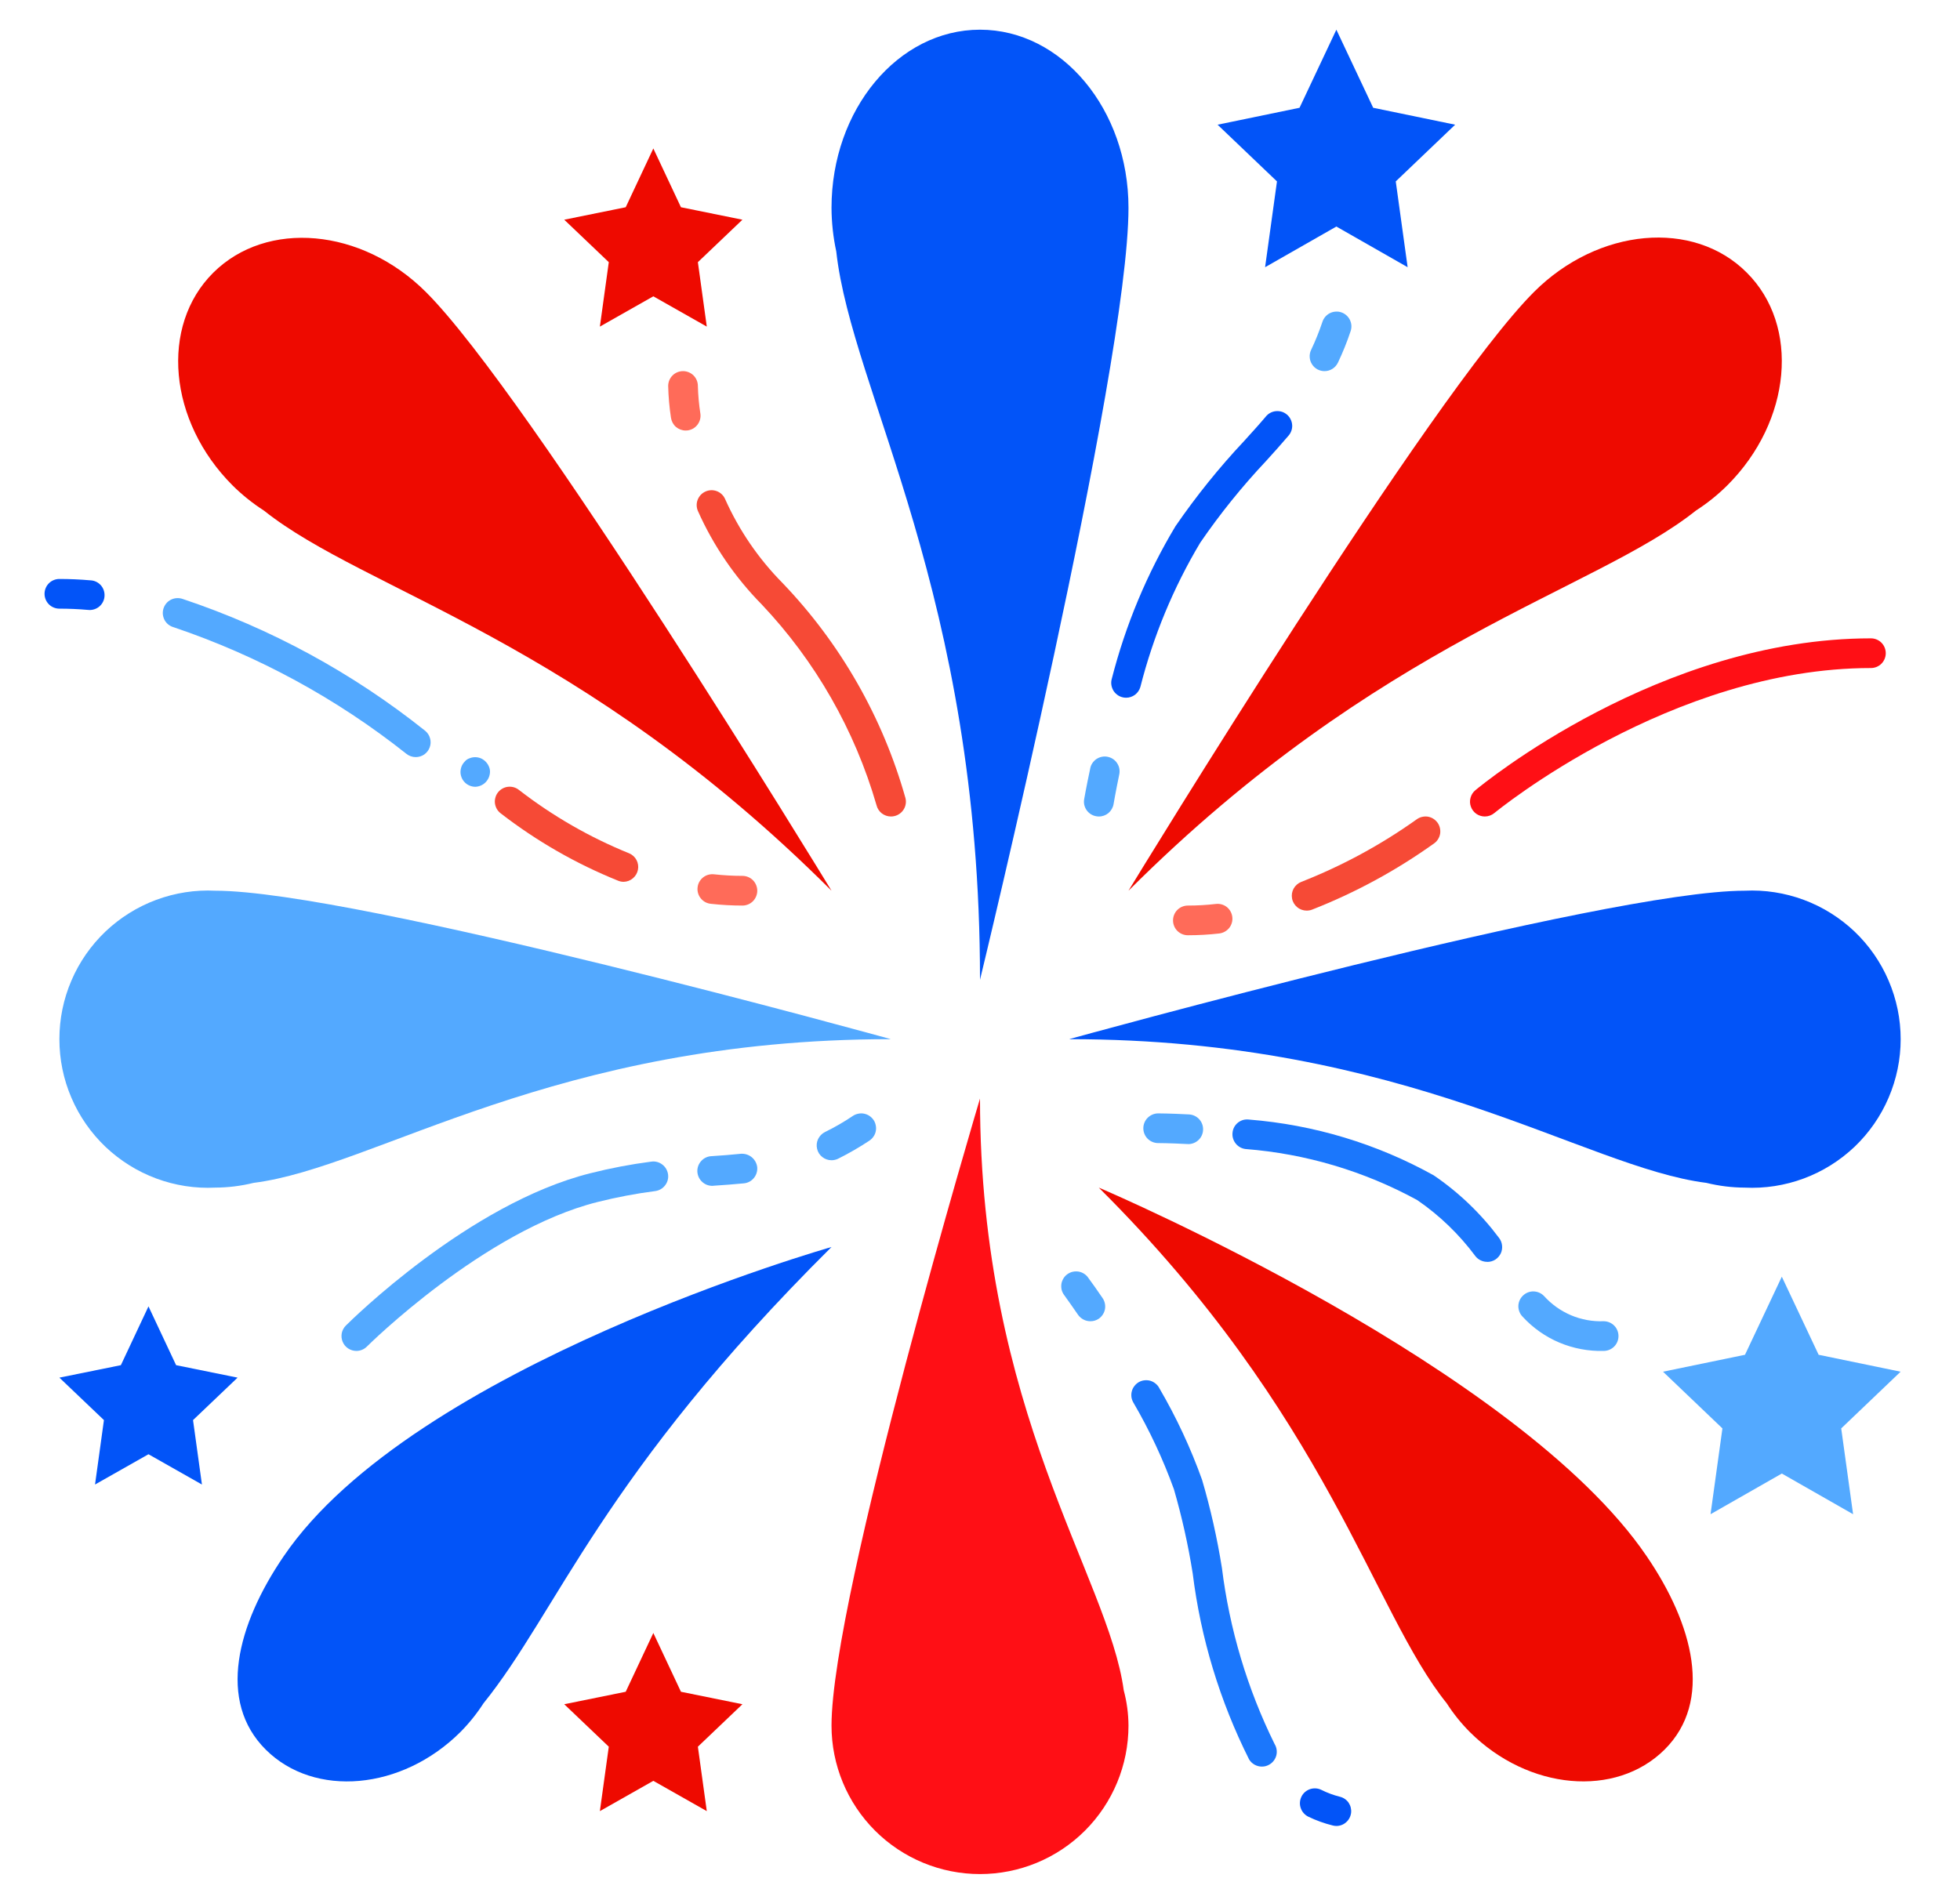
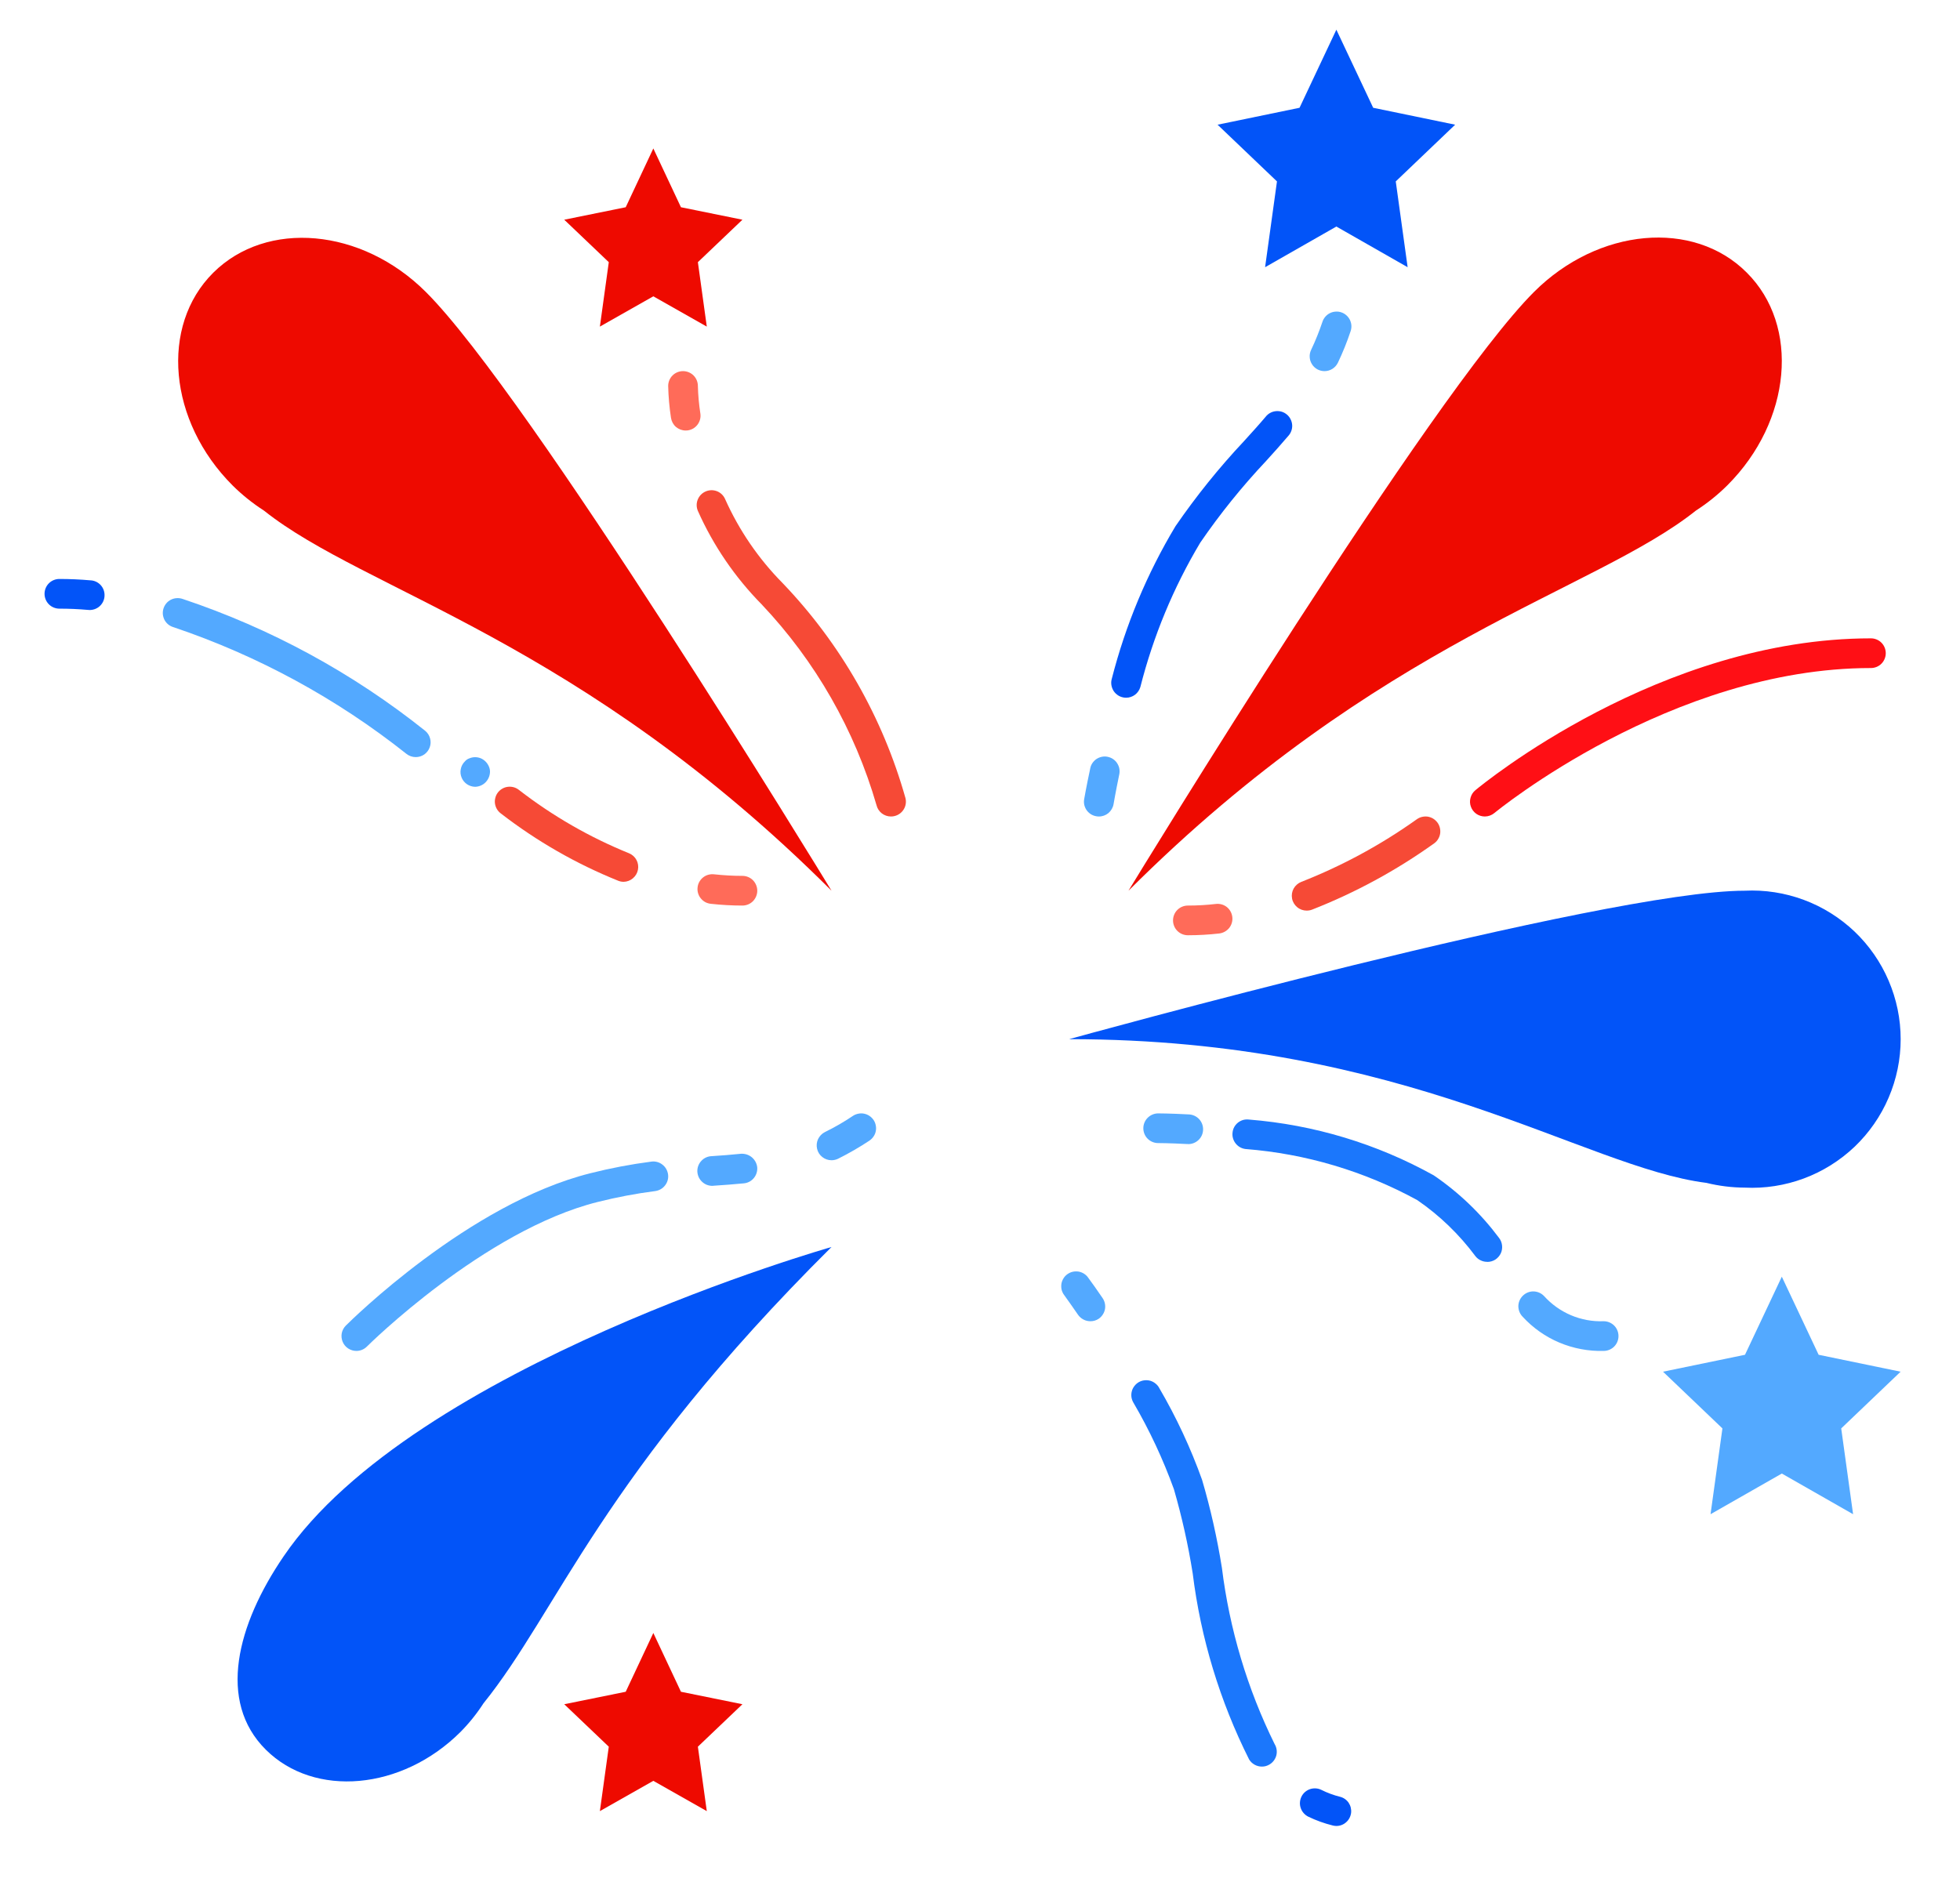
<svg xmlns="http://www.w3.org/2000/svg" width="33" height="32" viewBox="0 0 33 32" fill="none">
  <g clip-path="url(#clip0_289_42658)">
    <path d="M32 23.1L31 24.055L31.2 25.5L30 24.815L28.8 25.5L29 24.055L28 23.1L29.38 22.815L30 21.5L30.62 22.815L32 23.1Z" fill="#53A9FF" />
    <path d="M12.5 3.7L11.75 4.415L11.9 5.5L11 4.99L10.1 5.5L10.25 4.415L9.5 3.7L10.535 3.49L11 2.5L11.465 3.49L12.5 3.7Z" fill="#EE0A00" />
    <path d="M12.5 28.7L11.75 29.415L11.9 30.5L11 29.99L10.1 30.5L10.25 29.415L9.5 28.7L10.535 28.49L11 27.5L11.465 28.49L12.5 28.7Z" fill="#EE0A00" />
    <path d="M24.5 2.1L23.5 3.055L23.7 4.5L22.5 3.815L21.3 4.5L21.5 3.055L20.5 2.1L21.88 1.815L22.5 0.5L23.12 1.815L24.5 2.1Z" fill="#0254F8" />
-     <path d="M4 23.2L3.25 23.915L3.4 25L2.5 24.49L1.6 25L1.75 23.915L1 23.2L2.035 22.99L2.5 22L2.965 22.99L4 23.2Z" fill="#0254F8" />
-     <path d="M18.92 28.465C18.972 28.659 18.999 28.859 19 29.06C19 29.723 18.737 30.359 18.268 30.828C17.799 31.297 17.163 31.56 16.5 31.56C15.837 31.56 15.201 31.297 14.732 30.828C14.263 30.359 14 29.723 14 29.06C14 26.875 16.5 18.5 16.5 18.5C16.5 23.78 18.66 26.545 18.92 28.465Z" fill="#FF0F15" />
-     <path d="M15 17.5C9.315 17.5 6.335 19.66 4.27 19.92C4.059 19.972 3.842 19.999 3.625 20C3.286 20.017 2.948 19.964 2.63 19.846C2.312 19.728 2.022 19.546 1.776 19.313C1.531 19.079 1.335 18.798 1.202 18.486C1.068 18.174 1 17.839 1 17.5C1 17.161 1.068 16.826 1.202 16.514C1.335 16.202 1.531 15.921 1.776 15.687C2.022 15.454 2.312 15.272 2.63 15.154C2.948 15.036 3.286 14.983 3.625 15C5.98 15 15 17.5 15 17.5Z" fill="#53A9FF" />
    <path d="M29.375 15C29.714 14.983 30.052 15.036 30.37 15.154C30.688 15.272 30.978 15.454 31.224 15.687C31.469 15.921 31.665 16.202 31.798 16.514C31.932 16.826 32.001 17.161 32.001 17.5C32.001 17.839 31.932 18.174 31.798 18.486C31.665 18.798 31.469 19.079 31.224 19.313C30.978 19.546 30.688 19.728 30.37 19.846C30.052 19.964 29.714 20.017 29.375 20C29.158 19.999 28.941 19.972 28.73 19.92C26.665 19.66 23.69 17.5 18 17.5C18 17.5 27.02 15 29.375 15Z" fill="#0254F8" />
-     <path d="M16.5 0.5C17.88 0.5 19 1.845 19 3.5C19 6.195 16.5 16.5 16.5 16.5C16.5 10 14.34 6.6 14.08 4.235C14.028 3.993 14.001 3.747 14 3.5C14 1.845 15.12 0.5 16.5 0.5Z" fill="#0254F8" />
-     <path d="M27.725 26.208C28.51 27.358 28.846 28.649 28.025 29.465C27.204 30.279 25.734 30.15 24.748 29.169C24.602 29.022 24.471 28.86 24.358 28.684C23.108 27.134 22.367 23.847 18.5 20C18.715 20.09 25.578 23.047 27.725 26.208Z" fill="#EE0A00" />
    <path d="M14 15C9.768 10.773 6.156 9.963 4.446 8.6C4.255 8.477 4.077 8.335 3.916 8.175C2.835 7.094 2.69 5.489 3.59 4.593C4.49 3.698 6.09 3.838 7.172 4.919C8.9 6.642 13.845 14.745 14 15Z" fill="#EE0A00" />
    <path d="M4.775 26.21C6.955 23 14 21 14 21C10.13 24.845 9.39 27.135 8.14 28.685C8.027 28.86 7.896 29.023 7.75 29.17C6.765 30.15 5.295 30.28 4.475 29.465C3.655 28.65 3.99 27.36 4.775 26.21Z" fill="#0254F8" />
    <path d="M29.41 4.591C30.309 5.486 30.165 7.091 29.084 8.172C28.923 8.332 28.745 8.475 28.554 8.598C26.843 9.963 23.232 10.773 19 15C19.155 14.745 24.1 6.642 25.828 4.916C26.909 3.836 28.514 3.691 29.41 4.591Z" fill="#EE0A00" />
    <path d="M1.5 10.271H1.479C1.32 10.257 1.16 10.25 1 10.25C0.934 10.25 0.87 10.224 0.823 10.177C0.776 10.13 0.75 10.066 0.75 10C0.75 9.934 0.776 9.87 0.823 9.823C0.87 9.776 0.934 9.75 1 9.75C1.174 9.75 1.35 9.758 1.521 9.773C1.587 9.775 1.65 9.804 1.695 9.853C1.74 9.902 1.763 9.967 1.76 10.033C1.758 10.099 1.729 10.162 1.68 10.207C1.631 10.252 1.566 10.275 1.5 10.273V10.271Z" fill="#0254F8" />
    <path d="M7 12.75C6.942 12.75 6.885 12.73 6.84 12.693C5.668 11.763 4.344 11.043 2.927 10.564C2.894 10.555 2.864 10.54 2.837 10.52C2.811 10.499 2.788 10.473 2.772 10.444C2.756 10.414 2.746 10.382 2.742 10.348C2.739 10.315 2.742 10.281 2.752 10.249C2.762 10.217 2.778 10.187 2.8 10.161C2.821 10.135 2.848 10.114 2.878 10.099C2.908 10.084 2.941 10.075 2.975 10.073C3.008 10.071 3.042 10.075 3.074 10.086C4.556 10.581 5.939 11.333 7.16 12.308C7.2 12.341 7.228 12.385 7.241 12.435C7.255 12.484 7.253 12.537 7.235 12.585C7.218 12.633 7.186 12.675 7.144 12.705C7.102 12.734 7.051 12.75 7 12.75Z" fill="#53A9FF" />
    <path d="M12.5 15.25C12.324 15.25 12.148 15.24 11.973 15.221C11.94 15.218 11.908 15.209 11.878 15.194C11.848 15.178 11.822 15.157 11.801 15.131C11.779 15.106 11.764 15.076 11.754 15.044C11.744 15.012 11.741 14.979 11.745 14.945C11.748 14.912 11.758 14.88 11.774 14.851C11.791 14.822 11.812 14.796 11.839 14.775C11.865 14.755 11.895 14.739 11.927 14.731C11.96 14.722 11.993 14.72 12.026 14.724C12.184 14.741 12.342 14.75 12.5 14.75C12.566 14.75 12.63 14.776 12.677 14.823C12.723 14.87 12.75 14.934 12.75 15C12.75 15.066 12.723 15.13 12.677 15.177C12.63 15.224 12.566 15.25 12.5 15.25Z" fill="#FF6B59" />
    <path d="M10.5 14.85C10.469 14.85 10.437 14.844 10.408 14.832C9.701 14.547 9.037 14.166 8.434 13.7C8.407 13.68 8.384 13.655 8.367 13.627C8.35 13.598 8.339 13.566 8.334 13.534C8.329 13.5 8.331 13.467 8.34 13.435C8.348 13.402 8.363 13.372 8.383 13.346C8.404 13.319 8.429 13.297 8.458 13.281C8.487 13.264 8.519 13.254 8.552 13.25C8.586 13.246 8.619 13.249 8.651 13.258C8.683 13.267 8.713 13.283 8.739 13.304C9.305 13.742 9.929 14.101 10.592 14.37C10.645 14.392 10.689 14.431 10.716 14.482C10.743 14.532 10.752 14.591 10.741 14.647C10.73 14.703 10.7 14.754 10.656 14.791C10.613 14.828 10.557 14.849 10.5 14.85Z" fill="#F64A36" />
    <path d="M8 13.25C7.951 13.249 7.903 13.234 7.863 13.207C7.822 13.179 7.79 13.14 7.772 13.095C7.753 13.05 7.748 13 7.758 12.952C7.767 12.904 7.79 12.859 7.825 12.825C7.846 12.799 7.874 12.78 7.905 12.77C7.966 12.745 8.034 12.745 8.095 12.77C8.155 12.796 8.204 12.845 8.23 12.905C8.244 12.935 8.251 12.967 8.25 13C8.248 13.066 8.221 13.128 8.175 13.175C8.128 13.222 8.066 13.248 8 13.25Z" fill="#53A9FF" />
    <path d="M25 13.75C24.948 13.75 24.898 13.734 24.856 13.705C24.814 13.675 24.782 13.633 24.765 13.585C24.747 13.537 24.745 13.484 24.759 13.435C24.772 13.385 24.8 13.341 24.84 13.308C24.965 13.204 27.95 10.75 31.5 10.75C31.566 10.75 31.63 10.776 31.677 10.823C31.724 10.87 31.75 10.934 31.75 11C31.75 11.066 31.724 11.13 31.677 11.177C31.63 11.224 31.566 11.25 31.5 11.25C28.135 11.25 25.189 13.668 25.16 13.692C25.115 13.729 25.058 13.75 25 13.75Z" fill="#FF0F15" />
    <path d="M20 15.75C19.934 15.75 19.87 15.724 19.823 15.677C19.776 15.63 19.75 15.566 19.75 15.5C19.75 15.434 19.776 15.37 19.823 15.323C19.87 15.276 19.934 15.25 20 15.25C20.158 15.25 20.315 15.241 20.471 15.223C20.537 15.215 20.604 15.234 20.656 15.275C20.707 15.316 20.741 15.377 20.748 15.443C20.756 15.508 20.737 15.575 20.696 15.627C20.655 15.678 20.594 15.712 20.529 15.72C20.353 15.74 20.177 15.75 20 15.75Z" fill="#FF6B59" />
    <path d="M22 15.335C21.942 15.335 21.885 15.315 21.84 15.277C21.795 15.24 21.764 15.188 21.754 15.131C21.743 15.073 21.753 15.014 21.781 14.963C21.81 14.912 21.856 14.872 21.91 14.851C22.597 14.581 23.249 14.228 23.85 13.8C23.877 13.78 23.906 13.766 23.938 13.758C23.97 13.75 24.003 13.748 24.036 13.752C24.068 13.757 24.099 13.768 24.128 13.785C24.156 13.802 24.18 13.824 24.2 13.85C24.22 13.876 24.234 13.906 24.242 13.938C24.25 13.97 24.252 14.003 24.248 14.035C24.243 14.068 24.232 14.099 24.215 14.127C24.199 14.156 24.177 14.18 24.15 14.2C23.512 14.657 22.82 15.033 22.09 15.319C22.061 15.33 22.031 15.335 22 15.335Z" fill="#F64A36" />
    <path d="M22.5 30.75C22.48 30.75 22.459 30.747 22.439 30.742C22.297 30.707 22.159 30.657 22.026 30.593C21.967 30.563 21.921 30.511 21.9 30.448C21.878 30.386 21.883 30.317 21.912 30.257C21.941 30.197 21.993 30.152 22.056 30.13C22.119 30.109 22.188 30.113 22.247 30.142C22.347 30.192 22.452 30.231 22.56 30.258C22.619 30.272 22.671 30.308 22.706 30.358C22.74 30.409 22.755 30.47 22.748 30.53C22.74 30.591 22.711 30.647 22.665 30.687C22.62 30.728 22.561 30.75 22.5 30.75Z" fill="#0254F8" />
    <path d="M21.245 29.75C21.202 29.75 21.16 29.739 21.123 29.718C21.085 29.697 21.054 29.667 21.031 29.63C20.538 28.647 20.216 27.587 20.081 26.495C20.005 26.017 19.899 25.544 19.765 25.079C19.582 24.574 19.355 24.087 19.084 23.623C19.067 23.594 19.055 23.563 19.05 23.529C19.046 23.496 19.047 23.462 19.056 23.43C19.064 23.398 19.079 23.367 19.1 23.341C19.12 23.314 19.146 23.292 19.175 23.275C19.204 23.259 19.236 23.248 19.269 23.245C19.303 23.241 19.336 23.244 19.369 23.253C19.401 23.263 19.431 23.279 19.456 23.3C19.482 23.321 19.504 23.347 19.519 23.377C19.806 23.868 20.047 24.385 20.239 24.921C20.382 25.407 20.493 25.903 20.573 26.404C20.701 27.435 21 28.438 21.46 29.37C21.495 29.427 21.505 29.495 21.49 29.559C21.474 29.623 21.433 29.679 21.377 29.713C21.337 29.738 21.292 29.751 21.245 29.75Z" fill="#1B77FC" />
    <path d="M18.357 22.25C18.316 22.25 18.276 22.24 18.241 22.221C18.205 22.202 18.174 22.175 18.151 22.142C18.058 22.007 17.979 21.895 17.919 21.812C17.898 21.785 17.884 21.755 17.875 21.723C17.867 21.69 17.866 21.657 17.87 21.624C17.875 21.591 17.887 21.559 17.904 21.531C17.921 21.502 17.944 21.477 17.971 21.458C17.998 21.439 18.029 21.424 18.061 21.417C18.094 21.41 18.127 21.409 18.16 21.414C18.193 21.42 18.224 21.432 18.252 21.45C18.28 21.468 18.305 21.491 18.323 21.519C18.386 21.604 18.468 21.719 18.563 21.859C18.582 21.886 18.595 21.916 18.602 21.949C18.609 21.981 18.61 22.015 18.604 22.047C18.598 22.08 18.585 22.111 18.567 22.138C18.549 22.166 18.526 22.19 18.498 22.209C18.457 22.236 18.407 22.251 18.357 22.25Z" fill="#53A9FF" />
    <path d="M14 19.539C13.944 19.539 13.889 19.52 13.845 19.485C13.8 19.45 13.769 19.401 13.757 19.346C13.744 19.291 13.75 19.233 13.774 19.182C13.799 19.131 13.839 19.089 13.89 19.064C14.053 18.984 14.211 18.893 14.362 18.791C14.389 18.773 14.42 18.761 14.452 18.755C14.485 18.748 14.518 18.748 14.55 18.755C14.582 18.762 14.613 18.774 14.64 18.793C14.667 18.811 14.69 18.835 14.709 18.862C14.727 18.889 14.739 18.92 14.745 18.952C14.752 18.985 14.752 19.018 14.745 19.05C14.739 19.082 14.726 19.113 14.707 19.14C14.689 19.167 14.665 19.19 14.638 19.209C14.469 19.321 14.292 19.423 14.11 19.514C14.076 19.53 14.038 19.539 14 19.539Z" fill="#53A9FF" />
    <path d="M12 19.97C11.934 19.972 11.869 19.948 11.821 19.902C11.772 19.857 11.744 19.794 11.741 19.728C11.739 19.662 11.763 19.597 11.809 19.549C11.854 19.5 11.917 19.472 11.983 19.47C12.152 19.459 12.315 19.447 12.475 19.43C12.541 19.426 12.606 19.446 12.657 19.488C12.708 19.53 12.741 19.59 12.749 19.655C12.755 19.721 12.735 19.787 12.693 19.838C12.651 19.89 12.59 19.922 12.524 19.928C12.359 19.945 12.191 19.956 12.017 19.968L12 19.97Z" fill="#53A9FF" />
    <path d="M6 22.75C5.95 22.75 5.902 22.735 5.861 22.708C5.82 22.681 5.788 22.642 5.769 22.596C5.75 22.55 5.745 22.5 5.754 22.451C5.764 22.403 5.788 22.358 5.823 22.323C5.907 22.24 7.896 20.269 9.939 19.758C10.278 19.672 10.621 19.607 10.967 19.562C11.033 19.553 11.1 19.571 11.152 19.612C11.205 19.652 11.239 19.712 11.248 19.778C11.257 19.843 11.239 19.91 11.198 19.962C11.158 20.015 11.098 20.049 11.033 20.058C10.705 20.1 10.381 20.162 10.062 20.242C8.152 20.72 6.196 22.657 6.177 22.677C6.154 22.7 6.126 22.719 6.096 22.731C6.065 22.744 6.033 22.75 6 22.75Z" fill="#53A9FF" />
    <path d="M22.3 6.25C22.258 6.25 22.216 6.239 22.179 6.219C22.142 6.198 22.111 6.169 22.089 6.133C22.066 6.097 22.053 6.056 22.051 6.014C22.048 5.972 22.057 5.93 22.075 5.892C22.148 5.739 22.211 5.581 22.265 5.421C22.275 5.389 22.292 5.36 22.313 5.335C22.335 5.309 22.361 5.289 22.39 5.274C22.42 5.259 22.452 5.25 22.485 5.248C22.518 5.245 22.552 5.249 22.583 5.26C22.614 5.27 22.643 5.287 22.668 5.309C22.693 5.331 22.713 5.357 22.728 5.387C22.742 5.417 22.751 5.449 22.753 5.482C22.755 5.515 22.75 5.548 22.739 5.58C22.679 5.76 22.608 5.936 22.526 6.108C22.505 6.151 22.473 6.187 22.433 6.212C22.393 6.237 22.347 6.25 22.3 6.25Z" fill="#53A9FF" />
    <path d="M18.96 11.75C18.936 11.75 18.913 11.747 18.89 11.74C18.859 11.731 18.829 11.716 18.804 11.695C18.778 11.675 18.756 11.649 18.741 11.621C18.725 11.592 18.715 11.56 18.711 11.528C18.707 11.495 18.71 11.462 18.719 11.431C18.95 10.527 19.311 9.662 19.791 8.862C20.139 8.356 20.524 7.877 20.944 7.43C21.071 7.29 21.194 7.155 21.31 7.018C21.331 6.991 21.357 6.969 21.387 6.953C21.416 6.937 21.449 6.927 21.482 6.924C21.516 6.921 21.55 6.924 21.582 6.934C21.614 6.944 21.644 6.961 21.669 6.983C21.695 7.005 21.716 7.032 21.73 7.062C21.745 7.092 21.754 7.125 21.756 7.159C21.758 7.192 21.753 7.226 21.741 7.258C21.73 7.289 21.712 7.318 21.689 7.343C21.57 7.483 21.445 7.622 21.316 7.764C20.912 8.193 20.541 8.653 20.208 9.139C19.756 9.896 19.417 10.715 19.2 11.569C19.185 11.621 19.153 11.667 19.11 11.7C19.067 11.732 19.014 11.75 18.96 11.75Z" fill="#0254F8" />
    <path d="M18.5 13.75C18.486 13.75 18.472 13.749 18.458 13.746C18.426 13.741 18.395 13.729 18.367 13.712C18.339 13.694 18.315 13.671 18.296 13.645C18.277 13.618 18.264 13.588 18.256 13.556C18.249 13.524 18.248 13.49 18.254 13.458C18.254 13.458 18.287 13.264 18.354 12.95C18.359 12.916 18.371 12.884 18.389 12.856C18.407 12.828 18.431 12.803 18.458 12.784C18.486 12.765 18.517 12.752 18.55 12.745C18.583 12.738 18.617 12.738 18.65 12.745C18.683 12.752 18.715 12.765 18.742 12.784C18.77 12.803 18.794 12.828 18.811 12.856C18.829 12.885 18.842 12.916 18.847 12.95C18.852 12.983 18.851 13.017 18.843 13.05C18.781 13.35 18.749 13.539 18.749 13.541C18.739 13.6 18.708 13.653 18.663 13.692C18.617 13.73 18.559 13.751 18.5 13.75Z" fill="#53A9FF" />
    <path d="M15 13.75C14.944 13.75 14.89 13.731 14.846 13.697C14.803 13.663 14.771 13.615 14.758 13.561C14.392 12.295 13.729 11.134 12.823 10.177C12.374 9.721 12.01 9.188 11.75 8.604C11.724 8.543 11.723 8.476 11.747 8.415C11.771 8.354 11.817 8.305 11.877 8.278C11.936 8.251 12.004 8.248 12.065 8.27C12.127 8.292 12.177 8.338 12.205 8.397C12.441 8.927 12.771 9.41 13.18 9.823C14.154 10.841 14.863 12.083 15.245 13.44C15.261 13.504 15.251 13.572 15.217 13.628C15.183 13.685 15.128 13.726 15.064 13.742C15.043 13.748 15.022 13.75 15 13.75Z" fill="#F64A36" />
    <path d="M11.544 7.25C11.484 7.25 11.426 7.228 11.38 7.189C11.335 7.149 11.306 7.095 11.297 7.035C11.27 6.858 11.254 6.679 11.25 6.5C11.25 6.434 11.276 6.37 11.323 6.323C11.37 6.276 11.434 6.25 11.5 6.25C11.566 6.25 11.63 6.276 11.677 6.323C11.724 6.37 11.75 6.434 11.75 6.5C11.754 6.656 11.768 6.811 11.792 6.965C11.797 6.997 11.795 7.031 11.787 7.062C11.779 7.094 11.764 7.124 11.745 7.15C11.725 7.177 11.7 7.199 11.672 7.216C11.644 7.232 11.613 7.243 11.58 7.248C11.568 7.249 11.556 7.25 11.544 7.25Z" fill="#FF6B59" />
    <path d="M27 22.75C26.745 22.757 26.491 22.709 26.255 22.61C26.02 22.511 25.809 22.362 25.636 22.174C25.589 22.126 25.564 22.062 25.564 21.996C25.565 21.929 25.593 21.866 25.64 21.82C25.688 21.773 25.752 21.747 25.818 21.748C25.885 21.749 25.948 21.776 25.995 21.824C26.121 21.964 26.276 22.075 26.45 22.149C26.624 22.223 26.812 22.257 27 22.25C27.066 22.25 27.13 22.276 27.177 22.323C27.224 22.37 27.25 22.434 27.25 22.5C27.25 22.566 27.224 22.63 27.177 22.677C27.13 22.724 27.066 22.75 27 22.75Z" fill="#53A9FF" />
    <path d="M25.041 21.25C25.002 21.25 24.964 21.242 24.93 21.225C24.895 21.209 24.864 21.184 24.841 21.154C24.568 20.787 24.237 20.467 23.86 20.209C22.968 19.722 21.983 19.429 20.97 19.35C20.904 19.342 20.845 19.308 20.804 19.256C20.763 19.204 20.744 19.138 20.752 19.073C20.755 19.04 20.765 19.008 20.781 18.979C20.797 18.95 20.819 18.925 20.845 18.904C20.871 18.884 20.901 18.869 20.932 18.86C20.964 18.852 20.997 18.85 21.03 18.854C22.122 18.941 23.182 19.261 24.139 19.793C24.562 20.081 24.933 20.437 25.239 20.847C25.268 20.884 25.285 20.928 25.29 20.975C25.295 21.021 25.287 21.068 25.267 21.11C25.246 21.152 25.214 21.188 25.175 21.213C25.135 21.238 25.089 21.251 25.042 21.251L25.041 21.25Z" fill="#1B77FC" />
    <path d="M20 19.266H19.987C19.687 19.25 19.503 19.25 19.5 19.25C19.434 19.25 19.37 19.224 19.323 19.177C19.276 19.13 19.25 19.067 19.25 19C19.25 18.934 19.276 18.871 19.323 18.824C19.37 18.777 19.434 18.75 19.5 18.75C19.5 18.75 19.695 18.75 20.013 18.767C20.079 18.769 20.142 18.797 20.188 18.845C20.233 18.893 20.258 18.957 20.256 19.023C20.255 19.09 20.227 19.153 20.179 19.198C20.131 19.244 20.066 19.269 20 19.267V19.266Z" fill="#53A9FF" />
  </g>
  <defs>
    <clipPath id="clip0_289_42658">
      <rect width="32" height="32" fill="white" transform="translate(0.5)" />
    </clipPath>
  </defs>
</svg>